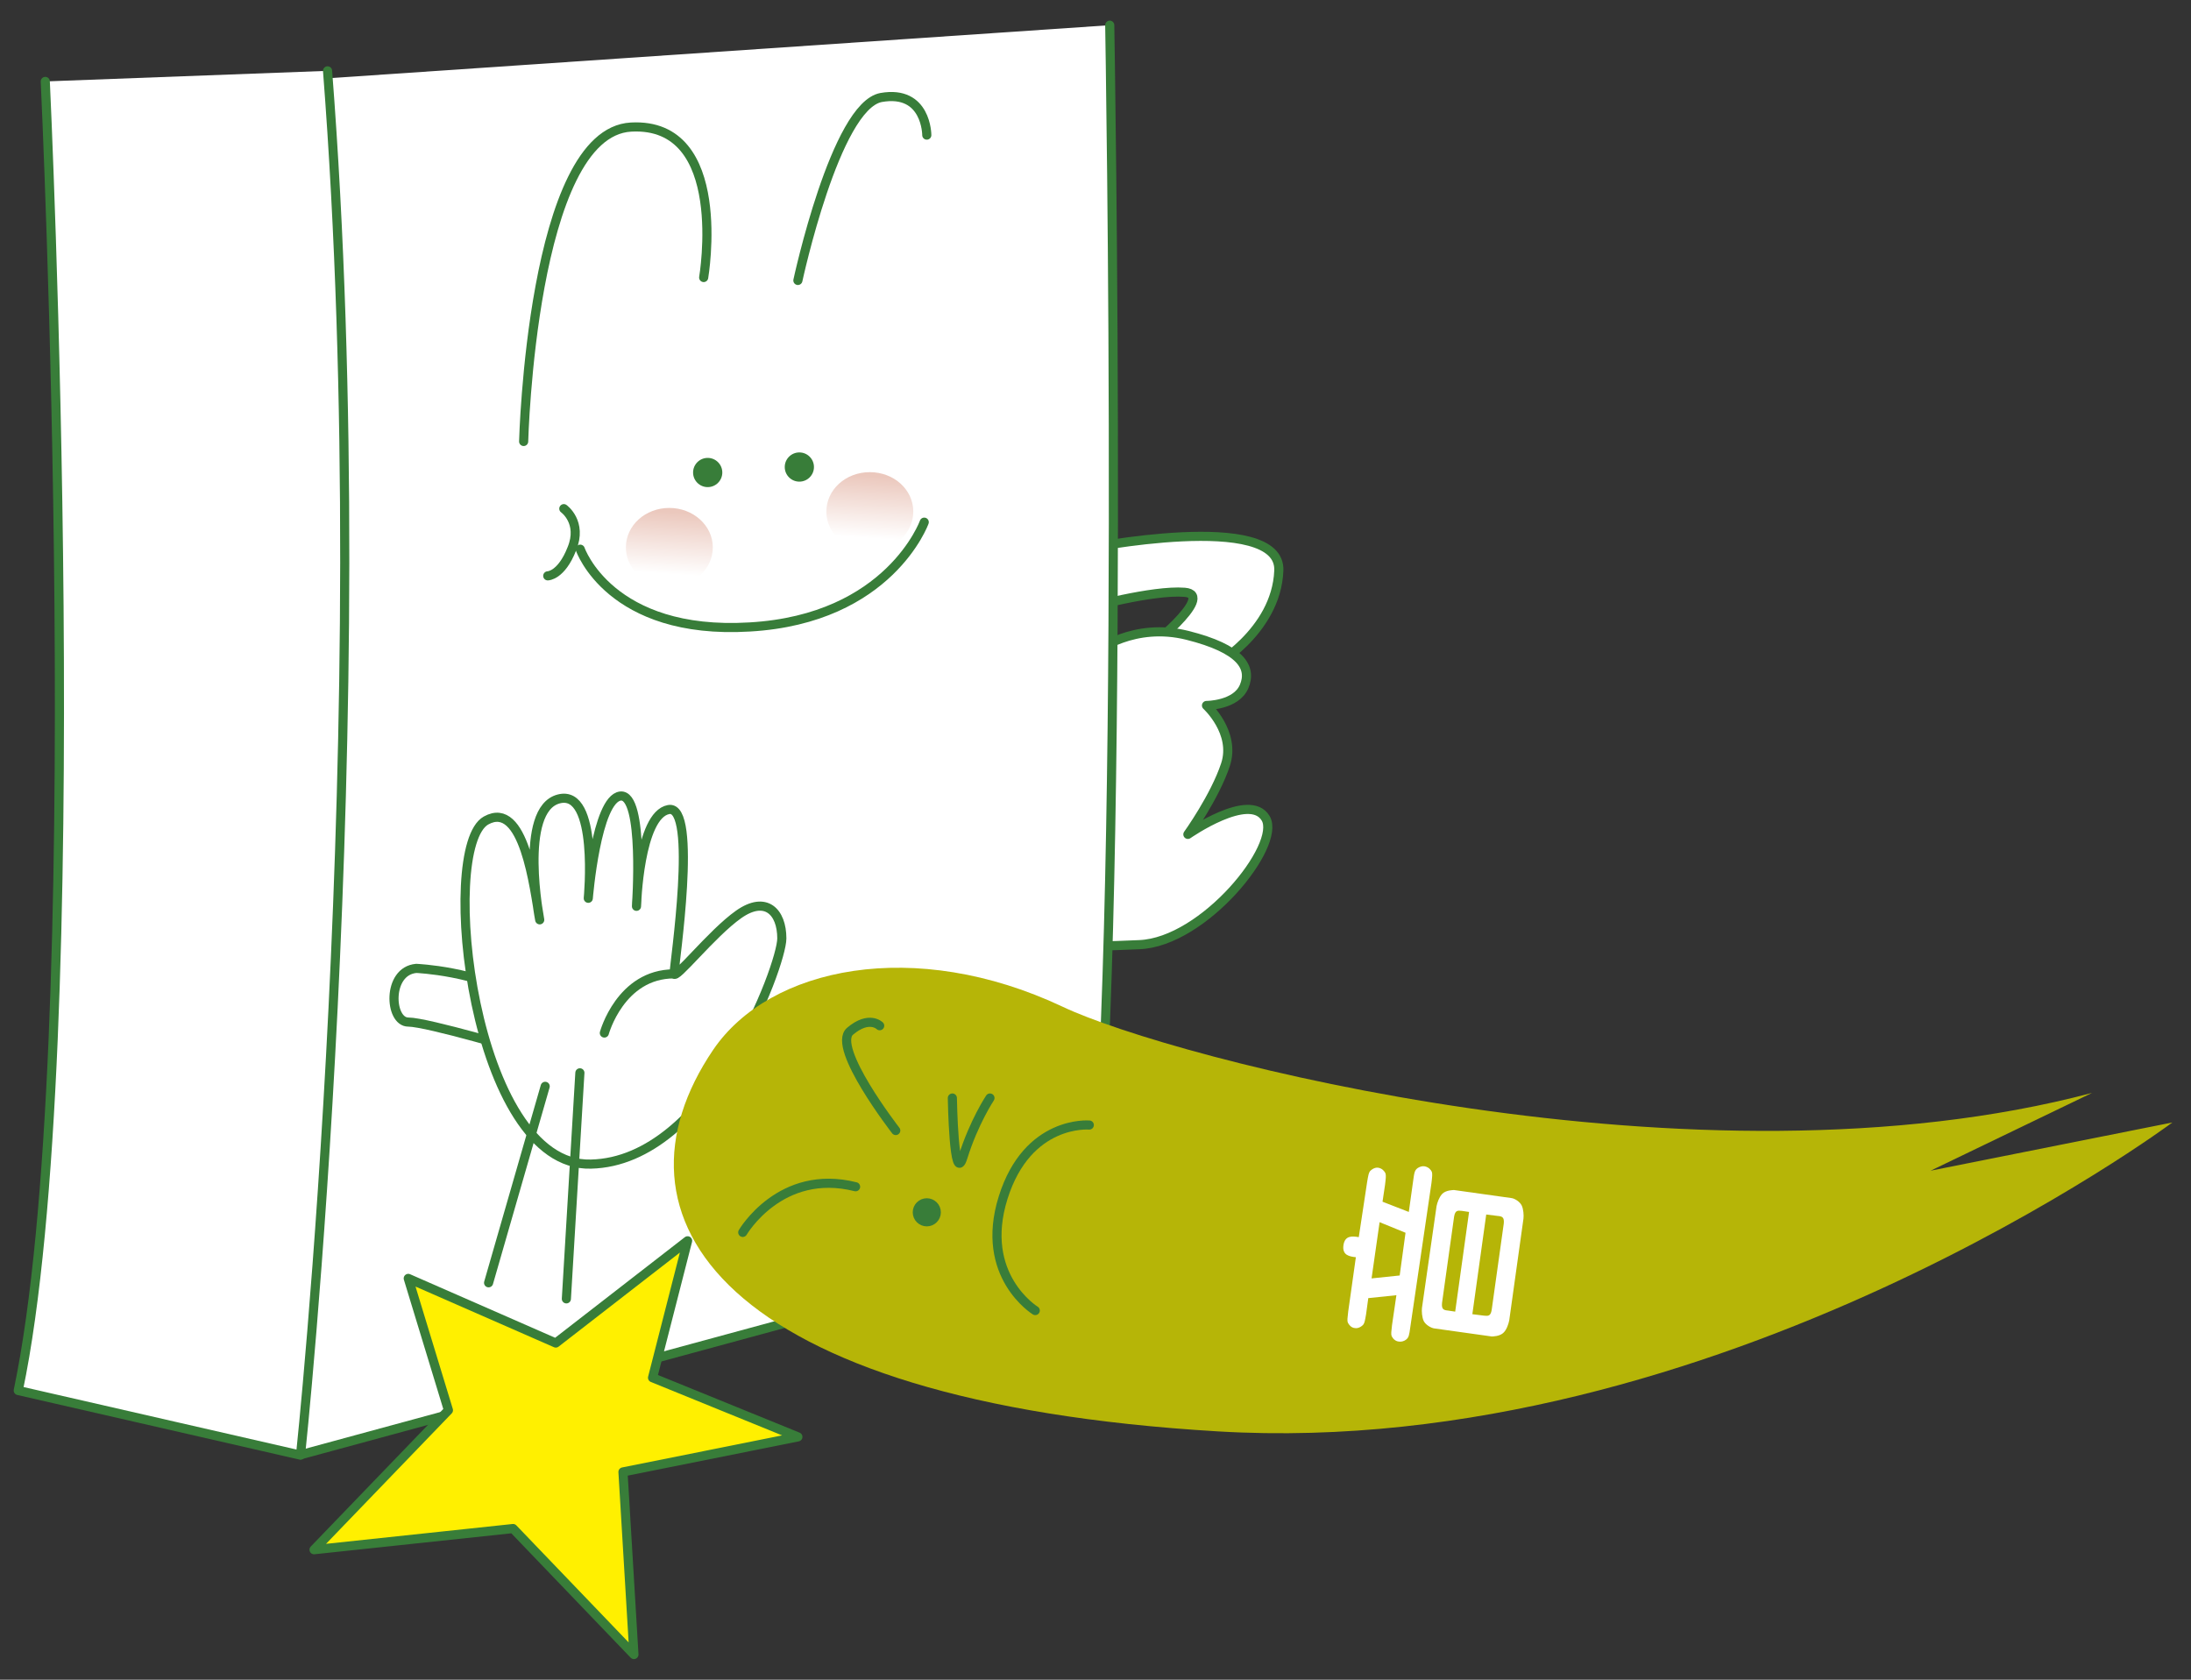
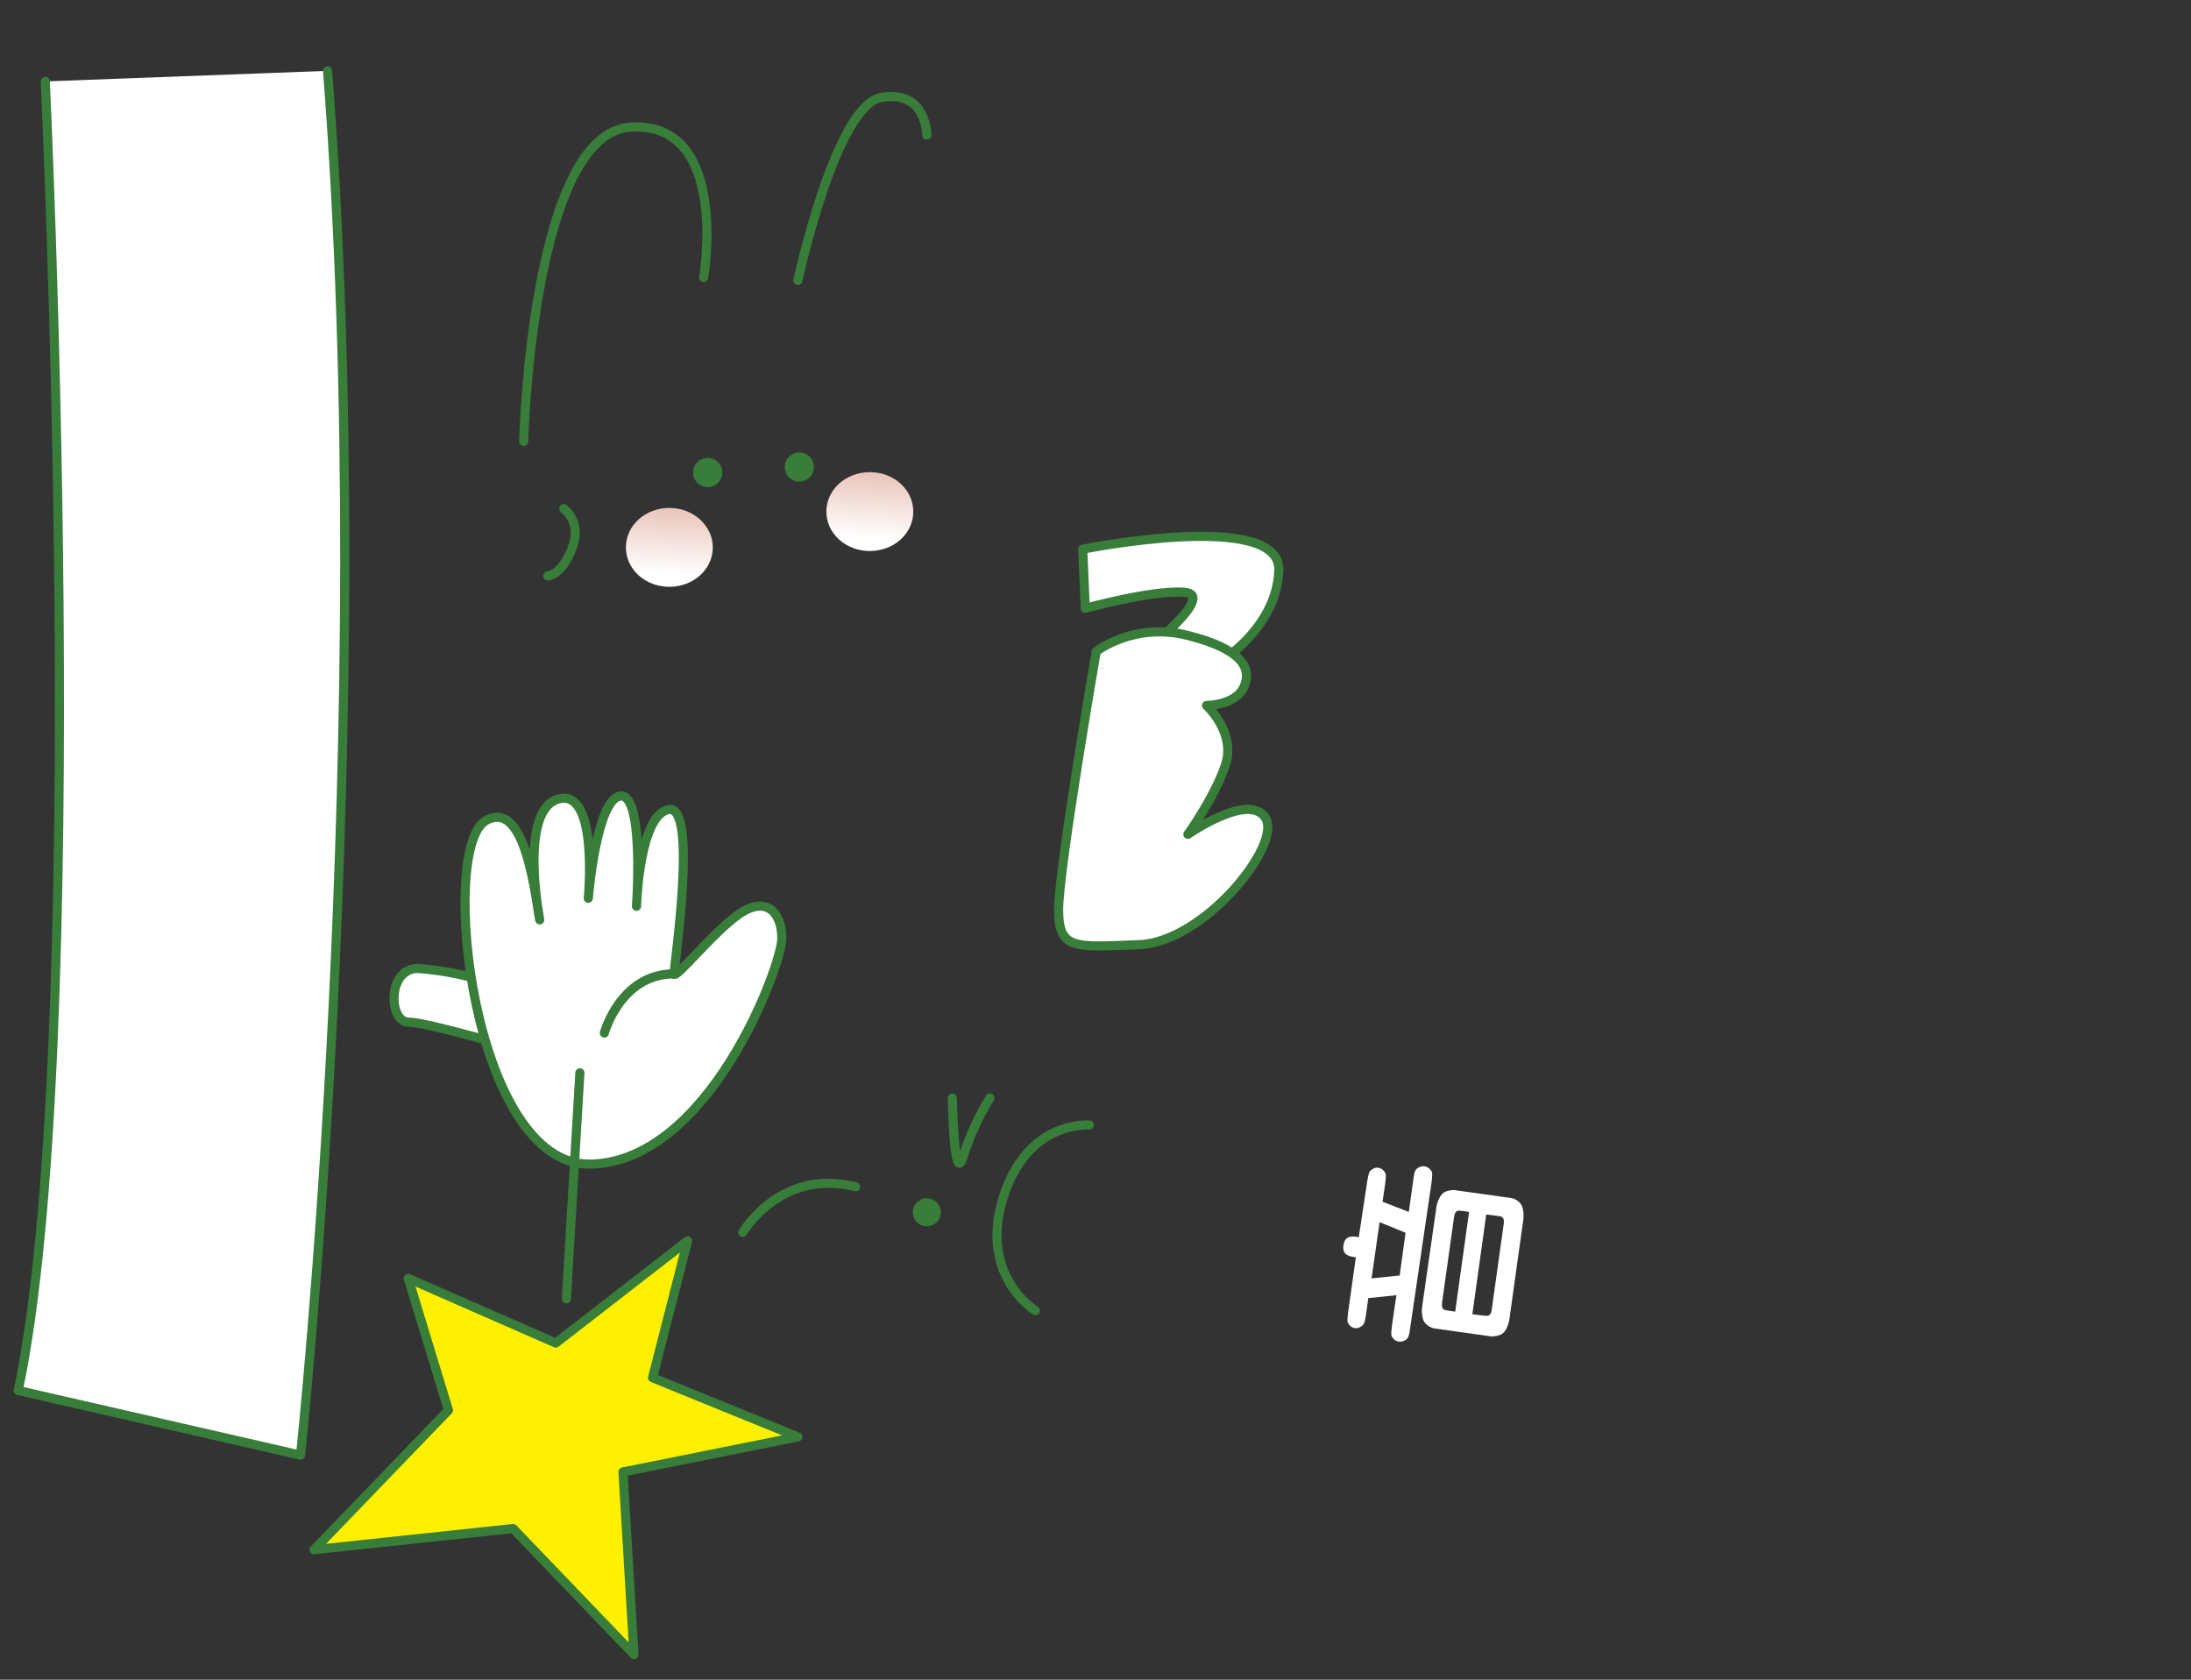
<svg xmlns="http://www.w3.org/2000/svg" version="1.1" id="レイヤー_1" x="0px" y="0px" viewBox="0 0 600 460" style="enable-background:new 0 0 600 460;" xml:space="preserve">
  <rect x="0" y="0" width="600" height="460" fill="#333333" stroke="none" />
  <style type="text/css">
	.st0{fill:#472715;}
	.st1{fill:#F1EEED;}
	.st2{fill:none;stroke:#9E9E9F;stroke-width:0.571;}
	.st3{fill:none;stroke:#231815;stroke-width:0.571;stroke-dasharray:2.296,2.296;}
	.st4{fill:#717071;}
	.st5{fill:#FFFFFF;}
	.st6{fill:#F29600;}
	.st7{fill:none;stroke:#F29600;stroke-width:1.714;}
	
		.st8{clip-path:url(#SVGID_00000181086114813926420860000017861974400997800852_);fill:url(#SVGID_00000095312333328337140360000000337854478726998190_);}
	.st9{fill:none;stroke:#231815;stroke-width:0.571;stroke-dasharray:2.292,2.292;}
	.st10{fill:none;stroke:#009844;stroke-width:1.714;}
	.st11{fill:none;stroke:#804F1B;stroke-width:1.714;}
	.st12{fill:#231815;}
	.st13{fill:none;stroke:#989691;stroke-width:1.935;}
	.st14{fill:none;stroke:#989691;stroke-width:1.008;}
	.st15{fill:#FFFBD0;}
	.st16{fill:none;stroke:#989691;stroke-width:1.429;}
	.st17{fill:#989691;}
	.st18{fill:#F8D0CE;}
	.st19{fill:#FBE1C3;}
	.st20{fill:#1D2087;}
	.st21{fill:#009844;}
	.st22{fill:#FAD8BE;}
	.st23{fill:#93252A;}
	.st24{fill:#E4004F;}
	.st25{fill:none;stroke:#989691;stroke-width:0.605;}
	.st26{fill:#921F56;}
	.st27{fill:#656464;}
	.st28{fill:#F8CEB9;}
	.st29{fill:#D2D2D3;}
	.st30{fill:#F19975;}
	.st31{fill:#FFF251;}
	.st32{fill:none;stroke:#989691;stroke-width:1.109;}
	.st33{fill:#E50012;}
	.st34{fill:#E85F9D;}
	.st35{fill:none;stroke:#FFFFFF;stroke-width:0.665;}
	.st36{fill:#AB5943;}
	.st37{fill:none;stroke:#00AEEB;stroke-width:1.109;}
	.st38{fill:#009FE8;}
	.st39{fill:none;stroke:#009FE8;stroke-width:1.008;}
	.st40{fill:#EA613B;}
	.st41{fill:#804F1B;}
	.st42{fill:none;stroke:#9E9E9F;stroke-width:0.86;stroke-linejoin:round;}
	.st43{fill:#D9AC8E;}
	.st44{fill:#A5C1CF;}
	.st45{fill:#597381;}
	.st46{fill:#86A0AA;}
	.st47{fill:none;stroke:#7094A4;stroke-width:0.86;stroke-linejoin:round;}
	.st48{fill:#6F6B82;}
	.st49{fill:#8D8F9E;}
	.st50{fill:#ACB7CB;}
	.st51{fill:#4684A1;}
	.st52{fill:#70B1CF;}
	.st53{fill:#FBE877;}
	.st54{fill:#7C95AD;}
	.st55{fill:none;stroke:#748099;stroke-width:0.86;stroke-linejoin:round;}
	.st56{fill:#D3E280;}
	.st57{fill:none;stroke:#A5C1CF;stroke-width:0.86;stroke-linejoin:round;}
	.st58{fill:#D2E8F8;}
	.st59{fill:#AAD1EF;}
	.st60{fill:#88569F;}
	.st61{fill:#E6CBA6;}
	.st62{fill:#A77A65;}
	.st63{fill:#7D5A53;}
	.st64{fill:none;stroke:#9E8E62;stroke-width:0.86;stroke-linejoin:round;}
	.st65{fill:#009D3B;}
	.st66{fill:#9DCB5D;}
	.st67{fill:none;stroke:#74A3D7;stroke-width:0.86;stroke-linejoin:round;}
	.st68{fill:#74A3D7;}
	.st69{fill:#EAF0BA;}
	.st70{fill:#AD91C2;}
	.st71{fill:#005B96;}
	.st72{fill:#C7B5D7;}
	.st73{fill:#0062A9;}
	.st74{fill:#937CB6;}
	.st75{fill:#CCE9FA;}
	.st76{fill:#F9D5CD;}
	.st77{fill:#00B2C0;}
	.st78{fill:none;stroke:#008D8A;stroke-width:0.86;}
	.st79{fill:#0093A1;}
	.st80{fill:#F3BAAD;}
	.st81{fill:#733435;}
	.st82{fill:none;stroke:#DFA08D;stroke-width:0.86;stroke-linejoin:round;}
	.st83{fill:none;stroke:#231815;stroke-width:0.86;stroke-linejoin:round;}
	.st84{fill:none;stroke:#733435;stroke-width:0.86;stroke-linejoin:round;}
	.st85{fill:none;stroke:#E16E77;stroke-width:0.86;stroke-linejoin:round;}
	.st86{fill:none;stroke:#F0999B;stroke-width:0.86;stroke-linejoin:round;}
	.st87{fill:none;stroke:#BCBB50;stroke-width:0.86;stroke-linejoin:round;}
	.st88{fill:none;stroke:#858585;stroke-width:1.146;stroke-linejoin:round;}
	.st89{fill:url(#SVGID_00000134953053838539686270000010871454065140567211_);}
	.st90{fill:url(#SVGID_00000149359881654391095720000013519947594742410140_);}
	.st91{fill:url(#SVGID_00000028293483824917379230000000784973644457483696_);}
	.st92{fill:url(#SVGID_00000134930427559285440460000002198128785656361878_);}
	.st93{fill:#EF959E;}
	.st94{fill:none;stroke:#E50043;stroke-width:0.86;stroke-linejoin:round;}
	.st95{fill:#DECDB3;}
	.st96{fill:#CDB99A;}
	.st97{fill:#85750A;stroke:#85750A;stroke-width:0.644;}
	.st98{fill:url(#SVGID_00000023965080780874076210000008274502809872967077_);stroke:#85750A;stroke-width:0.644;}
	.st99{fill:url(#SVGID_00000048475948582082016260000015619109313408957322_);stroke:#85750A;stroke-width:0.589;}
	.st100{fill:#5B4A3F;}
	.st101{fill:url(#SVGID_00000045612829520795972770000017206580342732952763_);stroke:#85750A;stroke-width:0.644;}
	.st102{fill:url(#SVGID_00000098204169590512620060000002420193576882759056_);stroke:#85750A;stroke-width:0.589;}
	.st103{fill:url(#SVGID_00000052816919957640290140000000117928374305984411_);stroke:#85750A;stroke-width:0.644;}
	.st104{fill:url(#SVGID_00000005243875958979387630000017403030309178999433_);stroke:#85750A;stroke-width:0.589;}
	.st105{fill:url(#SVGID_00000005979180111346684800000004094314257481376443_);stroke:#85750A;stroke-width:0.644;}
	.st106{fill:url(#SVGID_00000109016306809874609210000012971157208243251328_);stroke:#85750A;stroke-width:0.589;}
	.st107{fill:url(#SVGID_00000127765064223782304800000006274239452609019576_);stroke:#85750A;stroke-width:0.644;}
	.st108{fill:url(#SVGID_00000160875225572970203410000002684291544962275468_);stroke:#85750A;stroke-width:0.589;}
	.st109{fill:url(#SVGID_00000047060272823493771850000001270149233403803013_);stroke:#85750A;stroke-width:0.644;}
	.st110{fill:url(#SVGID_00000179616004167537259650000008968875016036057772_);stroke:#85750A;stroke-width:0.589;}
	.st111{fill:url(#SVGID_00000170246472485483057290000018236998472668890548_);stroke:#85750A;stroke-width:0.644;}
	.st112{fill:url(#SVGID_00000131341430149023888760000017061414641488173956_);stroke:#85750A;stroke-width:0.589;}
	.st113{fill:url(#SVGID_00000142857848838335097450000008992316673212939407_);stroke:#85750A;stroke-width:0.644;}
	.st114{fill:url(#SVGID_00000014616607249790174530000007533092885400032152_);stroke:#85750A;stroke-width:0.589;}
	.st115{fill:url(#SVGID_00000168824279221938194110000010332226957700622720_);stroke:#85750A;stroke-width:0.644;}
	.st116{fill:url(#SVGID_00000124139050081760272160000001934372192547024559_);stroke:#85750A;stroke-width:0.589;}
	.st117{fill:url(#SVGID_00000183211831419000539740000007661558462625198513_);stroke:#85750A;stroke-width:0.644;}
	.st118{fill:url(#SVGID_00000059285522938031264780000002417326843189870244_);stroke:#85750A;stroke-width:0.589;}
	.st119{fill:url(#SVGID_00000067939814560479049040000012530260948838518711_);stroke:#85750A;stroke-width:0.644;}
	.st120{fill:url(#SVGID_00000072978164659629090990000002012099054423791775_);stroke:#85750A;stroke-width:0.589;}
	.st121{fill:url(#SVGID_00000087372412041351053870000000170260893500483247_);stroke:#85750A;stroke-width:0.644;}
	.st122{fill:url(#SVGID_00000114766879581844275730000017755161357993234336_);stroke:#85750A;stroke-width:0.589;}
	.st123{fill:url(#SVGID_00000050631317072903798130000008442235834262345626_);stroke:#85750A;stroke-width:0.644;}
	.st124{fill:url(#SVGID_00000046303539219131573050000006407892293271399605_);stroke:#85750A;stroke-width:0.589;}
	.st125{fill:url(#SVGID_00000168799988549740120490000014822977995226558857_);stroke:#85750A;stroke-width:0.644;}
	.st126{fill:url(#SVGID_00000145050835789682830550000005506592960492585882_);stroke:#85750A;stroke-width:0.589;}
	.st127{fill:url(#SVGID_00000011007479943410471850000010876798870847359665_);stroke:#85750A;stroke-width:0.644;}
	.st128{fill:url(#SVGID_00000174569701104971528180000003238538946355589562_);stroke:#85750A;stroke-width:0.589;}
	.st129{fill:url(#SVGID_00000040571309917122271310000005332294474805767813_);stroke:#85750A;stroke-width:0.644;}
	.st130{fill:url(#SVGID_00000059276332080110955950000014082049840871735180_);stroke:#85750A;stroke-width:0.589;}
	.st131{fill:url(#SVGID_00000059309276436854235610000001999223021117179017_);stroke:#85750A;stroke-width:0.644;}
	.st132{fill:url(#SVGID_00000140008508828985109650000014064975761580823682_);stroke:#85750A;stroke-width:0.589;}
	.st133{fill:url(#SVGID_00000140712242234999064630000003904916710195212455_);stroke:#85750A;stroke-width:0.644;}
	.st134{fill:url(#SVGID_00000027562122231274585620000007669480791627402678_);stroke:#85750A;stroke-width:0.589;}
	.st135{fill:url(#SVGID_00000101784424083894456530000011788133615941916073_);stroke:#85750A;stroke-width:0.644;}
	.st136{fill:url(#SVGID_00000000927180982513198440000000921769095312094860_);stroke:#85750A;stroke-width:0.589;}
	.st137{fill:url(#SVGID_00000077318868988973319500000008463512680223061169_);stroke:#85750A;stroke-width:0.644;}
	.st138{fill:url(#SVGID_00000177454590586013059940000012297378678363483298_);stroke:#85750A;stroke-width:0.589;}
	.st139{fill:#46210C;stroke:#46210C;stroke-width:6.256;}
	.st140{fill:none;stroke:#9E9E9F;stroke-width:0.935;stroke-linejoin:round;}
	.st141{fill:none;stroke:#0080CB;stroke-width:1.871;stroke-linejoin:round;}
	.st142{fill:none;stroke:#231815;stroke-width:0.935;stroke-linejoin:round;}
	.st143{fill:#86A1D1;}
	.st144{fill:#D7E161;}
	.st145{fill:none;stroke:#C4DBF1;stroke-width:0.935;stroke-linejoin:round;}
	.st146{fill:#B56D42;}
	.st147{fill:#8082A1;}
	.st148{fill:#0472B3;}
	.st149{fill:#3F8FC6;}
	.st150{fill:none;stroke:#00498E;stroke-width:0.935;stroke-linejoin:round;}
	.st151{fill:none;stroke:#5E3625;stroke-width:0.935;stroke-linejoin:round;}
	.st152{fill:none;stroke:#DA8368;stroke-width:0.935;stroke-linejoin:round;}
	.st153{fill:none;stroke:#E95249;stroke-width:0.935;stroke-linejoin:round;}
	.st154{fill:none;stroke:#835031;stroke-width:0.935;stroke-linejoin:round;}
	.st155{fill:#F6C2C2;}
	.st156{fill:#EFAA00;}
	.st157{fill:none;stroke:#B77418;stroke-width:0.935;}
	.st158{fill:#EFAA00;stroke:#B77418;stroke-width:0.935;}
	.st159{fill:#46210C;}
	.st160{clip-path:url(#SVGID_00000009556304277484096970000001865902662847184035_);}
	.st161{fill:#EFEFEF;}
	
		.st162{clip-path:url(#SVGID_00000042708892215198851200000001633550387359029158_);fill:none;stroke:#231815;stroke-width:1.592;stroke-miterlimit:10;}
	.st163{fill:none;stroke:#231815;stroke-width:1.592;stroke-miterlimit:10;}
	
		.st164{clip-path:url(#SVGID_00000139975080399319754370000006038307246965602471_);fill:none;stroke:#231815;stroke-width:1.592;stroke-miterlimit:10;}
	
		.st165{clip-path:url(#SVGID_00000144337237538633936250000016693104006552236165_);fill:none;stroke:#231815;stroke-width:1.592;stroke-miterlimit:10;}
	
		.st166{clip-path:url(#SVGID_00000008114780649989739700000014833627709808754859_);fill:none;stroke:#231815;stroke-width:1.592;stroke-miterlimit:10;}
	
		.st167{clip-path:url(#SVGID_00000008114499850672921620000008378430312098503069_);fill:none;stroke:#231815;stroke-width:1.592;stroke-miterlimit:10;}
	
		.st168{clip-path:url(#SVGID_00000090991312008633740410000011149084268166779807_);fill:none;stroke:#231815;stroke-width:1.592;stroke-miterlimit:10;}
	
		.st169{clip-path:url(#SVGID_00000145737546327227589850000001258267027924985251_);fill:none;stroke:#231815;stroke-width:1.592;stroke-miterlimit:10;}
	.st170{fill:#E6DDD3;}
	.st171{fill:none;stroke:#876240;stroke-width:2.847;}
	.st172{fill:none;stroke:#231815;stroke-width:1.476;stroke-miterlimit:10;}
	.st173{fill:none;stroke:#876240;stroke-width:2.957;}
	.st174{fill:none;stroke:#231815;stroke-width:1.476;}
	.st175{fill:#D4AA97;}
	.st176{fill:#FFFFFF;stroke:#387D39;stroke-width:2.5;stroke-linecap:round;stroke-linejoin:round;}
	.st177{fill:none;stroke:#387D39;stroke-width:2.5;stroke-linecap:round;stroke-linejoin:round;}
	.st178{fill:#387D39;stroke:#387D39;stroke-width:2.5;stroke-linecap:round;stroke-linejoin:round;}
	.st179{fill:url(#SVGID_00000159446796169292943920000011036825566247321249_);}
	.st180{fill:url(#SVGID_00000135691596925737297440000003260960675558036625_);}
	.st181{fill:url(#SVGID_00000005264020932162466450000017616550458136278930_);}
	.st182{fill:url(#SVGID_00000122681301863110019440000001962832813368216721_);}
	.st183{fill:#B6B507;}
	.st184{fill:url(#SVGID_00000009591543545420731400000006067142838654282683_);}
	.st185{fill:url(#SVGID_00000085219302030358574000000012910897164205662100_);}
	.st186{fill:#004385;}
	.st187{fill:none;stroke:#004385;stroke-width:10.089;stroke-linecap:round;stroke-linejoin:round;}
	.st188{fill:none;stroke:#004385;stroke-width:4.54;}
	.st189{fill:#E95541;}
	.st190{fill:none;stroke:#E95541;stroke-width:9.837;stroke-linecap:round;stroke-linejoin:round;}
	.st191{fill:none;stroke:#E95541;stroke-width:4.919;}
	.st192{fill:url(#SVGID_00000169532508280018390060000010249959421796229810_);}
	.st193{fill:url(#SVGID_00000170961163163969785490000000963238485180158390_);}
	.st194{fill:#EEEDDE;}
	.st195{fill:#C3C4C6;}
	.st196{fill:#79B74E;}
	.st197{fill:none;stroke:#BE6731;stroke-width:1.048;}
	.st198{fill:#C7BDB9;}
	.st199{fill:#F7F7F7;}
	.st200{fill:#DBD3C9;}
	.st201{fill:#F4EADF;}
	.st202{fill:#CAB596;}
	.st203{fill:#E0C5A7;}
	.st204{fill:#ACDDF7;stroke:#231815;stroke-width:0.524;stroke-linecap:round;stroke-linejoin:round;}
	.st205{fill:none;stroke:#231815;stroke-width:0.524;stroke-linecap:round;stroke-linejoin:round;}
	.st206{fill:#97C745;}
	.st207{fill:#C5C5C6;}
	.st208{fill:#E3E4E4;}
	.st209{fill:#A3A4A4;}
	.st210{fill:#EE8A55;}
	.st211{fill:none;stroke:#6B5425;stroke-width:0.262;stroke-linecap:round;stroke-linejoin:round;}
	.st212{fill:#87B1DE;}
	.st213{fill:none;stroke:#919191;stroke-width:0.419;stroke-linecap:round;stroke-linejoin:round;}
	.st214{fill:#80BFE9;}
	.st215{fill:none;stroke:#9E9E9F;stroke-width:0.419;stroke-linecap:round;stroke-linejoin:round;}
	.st216{fill:#B17B20;}
	.st217{fill:#ED8A31;}
	.st218{fill:#FAFAFA;}
	.st219{fill:#858585;}
	.st220{fill:#00B0EB;}
	.st221{fill:none;stroke:#231815;stroke-width:0.293;stroke-linecap:round;stroke-linejoin:round;}
	.st222{fill:#231815;stroke:#231815;stroke-width:0.293;stroke-linecap:round;stroke-linejoin:round;}
	.st223{fill:#F1CC85;}
	.st224{fill:#231815;stroke:#231815;stroke-width:0.524;stroke-linecap:round;stroke-linejoin:round;}
	.st225{fill:none;stroke:#98785A;stroke-width:0.524;stroke-linecap:round;stroke-linejoin:round;}
	.st226{fill:#231815;stroke:#231815;stroke-width:0.524;}
	.st227{fill:#D84410;}
	.st228{fill:none;stroke:#5D5217;stroke-width:0.786;}
	.st229{fill:#91C767;}
	.st230{fill:none;}
	.st231{fill:#50BFD7;}
	.st232{fill:#EB7E31;}
	.st233{fill:#00A15E;}
	.st234{fill:#FAD9C7;}
	.st235{fill:#A5A5A6;}
	.st236{fill:#FFFFFF;stroke:#9E9E9F;stroke-width:0.524;stroke-linecap:round;stroke-linejoin:round;}
	.st237{fill:#F7F7F7;stroke:#9C9C9D;stroke-width:0.524;}
	.st238{fill:#D8C1A3;}
	.st239{fill:#D5AB76;}
	.st240{fill:#916A62;}
	.st241{fill:#838277;}
	.st242{fill:#4F89BD;}
	.st243{fill:#80A0D3;}
	.st244{fill:#595757;}
	.st245{fill:#2967B0;}
	.st246{fill:url(#SVGID_00000053514892614203541060000015807972138961179326_);}
	.st247{fill:#ED8431;}
	.st248{fill:none;stroke:#231815;stroke-width:0.524;}
	.st249{fill:#FFFFFF;stroke:#C0C1C1;stroke-width:0.524;}
	.st250{fill:#4D84C4;}
	.st251{fill:#B6A088;}
	.st252{fill:#DAC0A3;}
	.st253{fill:#C0DB8E;}
	.st254{fill:#395DA9;}
	.st255{fill:#92BC42;}
	.st256{fill:#EDDB6E;}
	.st257{fill:#86746B;}
	.st258{fill:none;stroke:#F08F70;stroke-width:0.524;}
	.st259{fill:#76838B;}
	.st260{fill:#AE8B60;}
	.st261{fill:none;stroke:#231815;stroke-width:0.216;stroke-linecap:round;stroke-linejoin:round;}
	.st262{fill:url(#SVGID_00000119824258096888455470000000630027414695941778_);}
	.st263{fill:url(#SVGID_00000114055519535496256070000015349991500709301418_);}
	.st264{fill:#E53D12;}
	.st265{fill:#91C988;}
	.st266{fill:#ED9075;}
	.st267{fill:#FAE778;}
	.st268{fill:url(#SVGID_00000064347924987755367950000004305618050890358700_);}
	.st269{fill:url(#SVGID_00000181765979559290169270000015010635550573178250_);}
	.st270{fill:url(#SVGID_00000005228882972015207560000005362466259581100933_);}
	.st271{fill:url(#SVGID_00000183210447323342376090000003828229188840176794_);}
	.st272{fill:url(#SVGID_00000178196159808836194670000001681014222210895013_);}
	.st273{fill:#AF8775;}
	.st274{fill:url(#SVGID_00000069394471557987977320000000230495220787761042_);}
	.st275{fill:url(#SVGID_00000070820989583000348860000006619764834348028305_);}
	.st276{fill:url(#SVGID_00000139980115018395828460000007781147296585457550_);}
	.st277{fill:url(#SVGID_00000054986079407520840400000015462618890319360697_);}
	.st278{fill:url(#SVGID_00000122700213773379898210000004314332954383282110_);}
	.st279{fill:#E9711D;}
	.st280{fill:#3270B6;}
	.st281{fill:#4258A5;}
	.st282{fill:#FFFFFF;stroke:#231815;stroke-width:0.524;}
	.st283{fill:#7B671A;}
	.st284{fill:url(#SVGID_00000115477142768806471140000001198821136079361418_);}
	.st285{fill:url(#SVGID_00000173142824616111881730000012236340711283757999_);}
	.st286{fill:none;stroke:#00A8EA;stroke-width:0.524;}
	.st287{fill:none;stroke:#E84D38;stroke-width:0.524;}
	.st288{fill:none;stroke:#F08F70;stroke-width:0.314;}
	.st289{fill:none;stroke:#60551A;stroke-width:0.314;}
	.st290{fill:#8F4E9A;}
	.st291{fill:#AD79B1;}
	.st292{fill:#557F4C;}
	.st293{fill:none;stroke:#FFFFFF;stroke-width:0.524;}
	.st294{fill:none;stroke:#FFFFFF;stroke-width:0.262;stroke-dasharray:1.048;}
	.st295{fill:none;stroke:#007D45;stroke-width:0.262;}
	.st296{fill:#00AF9D;}
	.st297{fill:#006131;}
	.st298{fill:#7B4A1A;}
	.st299{fill:#FFFFFF;stroke:#231815;stroke-width:0.524;stroke-linecap:round;stroke-linejoin:round;}
	.st300{fill:url(#SVGID_00000044886974105444450400000015550881056261632144_);}
	.st301{fill:url(#SVGID_00000129173337213680347470000003994653738991930788_);}
	.st302{fill:none;stroke:#5D2E1E;stroke-width:0.524;}
	.st303{fill:none;stroke:#00A240;stroke-width:0.524;}
	.st304{fill:#C3CFD7;}
	.st305{fill:#5C320A;}
	.st306{fill:#90ADBD;}
	.st307{fill:#C0C1C1;}
	.st308{fill:#E9551D;}
	.st309{fill:#536C8D;}
	.st310{fill:none;stroke:#3C506B;stroke-width:0.524;}
	.st311{fill:url(#SVGID_00000018927095153196093820000008437608903124017339_);}
	.st312{fill:url(#SVGID_00000070797992477536837700000001003912859185862846_);}
	.st313{fill:#231815;stroke:#231815;stroke-width:0.216;stroke-linecap:round;stroke-linejoin:round;}
	.st314{fill:#FFFFFF;stroke:#231815;stroke-width:0.216;stroke-linecap:round;stroke-linejoin:round;}
	.st315{fill:none;stroke:#F5AF5F;stroke-width:0.77;stroke-linecap:round;stroke-linejoin:round;}
	.st316{fill:none;stroke:#C88259;stroke-width:0.216;stroke-linecap:round;stroke-linejoin:round;}
	.st317{fill:#CECECF;}
	.st318{fill:none;stroke:#FFFFFF;stroke-width:0.262;stroke-linecap:round;stroke-linejoin:round;}
	.st319{fill:#63A7C6;}
	.st320{fill:#4E5D66;}
	.st321{fill:#E9611D;}
	.st322{fill:url(#SVGID_00000044145060483917397000000007146000443355302034_);}
	.st323{fill:url(#SVGID_00000103261260353554341370000005559159695510243470_);}
	.st324{fill:#8DB9E3;}
	.st325{fill:#00ABEB;}
	.st326{fill:url(#SVGID_00000096738878418543852850000016564785198171199395_);}
	.st327{fill:#E5E28B;}
	.st328{fill:#868874;}
	.st329{fill:none;stroke:#231815;stroke-width:0.262;}
	.st330{fill:#33A6AF;}
	.st331{fill:url(#SVGID_00000079462271492359912900000009983070100208446106_);}
	.st332{fill:#314B57;}
	.st333{fill:none;stroke:#ED855A;stroke-width:0.262;}
	.st334{fill:url(#SVGID_00000018204129076301624400000012142377762063264926_);}
	.st335{fill:url(#SVGID_00000027573677305967135450000000008938826003043241_);}
	.st336{fill:url(#SVGID_00000149341677008869973060000013961713291973682608_);}
	.st337{fill:url(#SVGID_00000095323048451587116600000009068179410913555080_);}
	.st338{fill:url(#SVGID_00000040553479910262798880000017800842810284995514_);}
	.st339{fill:url(#SVGID_00000055697255969545402790000017368181284867209345_);}
	.st340{fill:none;stroke:#9E9E9F;stroke-width:0.524;stroke-linecap:round;stroke-linejoin:round;}
	.st341{fill:#5C2F0B;}
	.st342{fill:#7C5118;}
	.st343{fill:#FFFFFF;stroke:#231815;stroke-width:0.293;stroke-linecap:round;stroke-linejoin:round;}
	.st344{fill:#F3C284;}
	.st345{fill:#F7F7F7;stroke:#B2B3B3;stroke-width:0.293;stroke-linecap:round;stroke-linejoin:round;}
	.st346{fill:url(#SVGID_00000027564931315689269290000000765469208601273518_);}
	.st347{fill:url(#SVGID_00000104681835562510867840000004633486229142306954_);}
	.st348{fill:#FFFFFF;stroke:#959596;stroke-width:0.293;stroke-linecap:round;stroke-linejoin:round;}
	.st349{fill:none;stroke:#F19965;stroke-width:0.293;}
	.st350{fill:#E1C4B4;}
	.st351{fill:none;stroke:#C5C1C4;stroke-width:0.419;}
	.st352{fill:#CEB091;}
	.st353{fill:none;stroke:#B4B4B5;stroke-width:0.524;}
	.st354{fill:#00ABEB;stroke:#A0A1A1;stroke-width:0.293;stroke-linecap:round;stroke-linejoin:round;}
	.st355{fill:#00ABEB;stroke:#A0A1A1;stroke-width:0.524;stroke-linecap:round;stroke-linejoin:round;}
	.st356{fill:#4C79BC;}
	.st357{fill:url(#SVGID_00000145742881383515344190000010126873658641787274_);}
	.st358{fill:none;stroke:#004385;stroke-width:3.638;stroke-linecap:round;stroke-linejoin:round;}
	.st359{fill:none;stroke:#004385;stroke-width:1.213;}
	.st360{fill:none;stroke:#004385;stroke-width:1.636;}
	.st361{fill:none;stroke:#E95541;stroke-width:1.819;}
	.st362{fill:none;stroke:#E95541;stroke-width:3.638;stroke-linecap:round;stroke-linejoin:round;}
	.st363{fill:#D3EBF3;}
	.st364{fill:none;stroke:#231815;stroke-width:1.447;}
	.st365{fill:none;stroke:#E3007F;stroke-width:4.824;}
	.st366{fill:none;stroke:#0068B6;stroke-width:4.824;}
	.st367{fill:none;stroke:#0068B6;stroke-width:4.824;stroke-dasharray:14.472,9.648;}
	.st368{fill:none;stroke:#E3007F;stroke-width:1.93;}
	.st369{fill:none;stroke:#E3007F;stroke-width:3.634;}
	.st370{fill:#E3007F;}
	.st371{fill:#FFFFFF;stroke:#F7B525;stroke-width:3.614;}
	.st372{fill:#E7DDED;}
	.st373{fill:none;stroke:#231815;stroke-width:0.6;}
	.st374{fill:none;stroke:#E3007F;stroke-width:1.799;stroke-dasharray:5.998,2.999;}
	.st375{fill:none;stroke:#0062B0;stroke-width:2.399;}
	.st376{fill:#0062B0;}
	.st377{fill:none;stroke:#717071;stroke-width:5.26;}
	.st378{fill:none;stroke:#717071;stroke-width:5.197;}
	.st379{fill:none;stroke:#717071;stroke-width:11.309;}
	.st380{fill:none;stroke:#717071;stroke-width:9.047;}
	.st381{fill:none;stroke:#717071;stroke-width:6.785;}
	.st382{fill:none;stroke:#717071;stroke-width:4.524;}
	.st383{fill:none;stroke:#717071;stroke-width:20.356;}
	.st384{fill:none;stroke:#717071;stroke-width:18.095;}
	.st385{fill:none;stroke:#717071;stroke-width:15.833;}
	.st386{fill:none;stroke:#717071;stroke-width:13.571;}
	.st387{fill:none;stroke:#717071;stroke-width:7.911;}
	.st388{fill:#387D39;}
	.st389{fill:#FFF000;stroke:#387D39;stroke-width:2.5;stroke-linecap:round;stroke-linejoin:round;}
	.st390{fill:url(#SVGID_00000133518097463322057040000018244901755861240997_);}
	.st391{fill:url(#SVGID_00000102513576808679326170000004051743087901205694_);}
	.st392{fill:url(#SVGID_00000011724226564969489600000018086876333944559274_);}
	.st393{fill:url(#SVGID_00000030444579154812524150000005393561374600572077_);}
	.st394{fill:url(#SVGID_00000010989471658585588720000017088498522695236533_);}
	.st395{fill:none;stroke:#231815;stroke-width:0.602;}
	.st396{fill:none;stroke:#231815;stroke-width:0.752;stroke-miterlimit:10;stroke-dasharray:2.255,1.503;}
	.st397{fill:none;stroke:#231815;stroke-width:0.602;stroke-miterlimit:10;}
	.st398{fill:none;stroke:#231815;stroke-width:0.752;stroke-miterlimit:10;}
	.st399{fill:none;stroke:#F7B525;stroke-width:3.758;}
	.st400{fill:none;stroke:#FCE4C6;stroke-width:3.758;}
</style>
  <g>
    <path class="st176" d="M296.5,150.4c0,0,54.5-11,53.7,5.9c-0.7,16.9-18.4,26.5-18.4,26.5l-18.4-4.4c0,0,19.9-15.5,11-16.2   c-8.8-0.7-27.2,4.4-27.2,4.4L296.5,150.4z" />
    <path class="st176" d="M300.2,178.4c0,0,10.3-8.1,25-4.4c14.7,3.7,17.7,8.8,15.5,14c-2.2,5.2-10.3,5.2-10.3,5.2s8.1,7.4,5.2,16.2   c-2.9,8.8-10.3,19.1-10.3,19.1s16.9-11.8,21.3-4.4c4.4,7.4-16.9,33.9-34.6,34.6s-22.1,1.5-22.1-9.6   C289.9,238,300.2,178.4,300.2,178.4z" />
-     <path class="st176" d="M303.9,6.9c0,0,4.4,253.2-5.2,332.7L82.3,398.4c0,0-38.3-175.2-38.3-177.4c0-2.2,12.5-197.3,12.5-197.3" />
    <path class="st176" d="M12.4,22.3c0,0,12.5,263.5-7.4,358.5l77.3,17.7c0,0,21.3-200.2,7.4-379.1" />
    <path class="st177" d="M143.4,120.9c0,0,2.2-84.6,29.4-86.1S192.7,76,192.7,76" />
    <path class="st177" d="M218.5,76.8c0,0,10.3-47.8,22.8-50.1c12.5-2.2,12.5,10.3,12.5,10.3" />
    <path class="st177" d="M154.4,139.3c0,0,5.2,3.7,2.2,11c-2.9,7.4-6.6,7.4-6.6,7.4" />
-     <path class="st177" d="M158.9,150.4c0,0,8.1,23.6,46.4,21.3c38.3-2.2,47.8-28.7,47.8-28.7" />
    <circle class="st388" cx="193.8" cy="129.4" r="4" />
    <circle class="st388" cx="218.9" cy="127.9" r="4" />
    <path class="st176" d="M114,265.2c0,0,16.9,0.7,28.7,8.1l1.5,14.7c0,0-27.2-8.1-32.4-8.1C106.6,279.9,105.9,265.9,114,265.2z" />
    <polygon class="st389" points="111.8,350.1 152.2,367.8 188.3,339.8 178.7,377.3 218.5,393.5 170.6,403.1 173.6,453.1 140.5,418.6    86,424.4 122.8,386.2  " />
-     <path class="st176" d="M133.1,224.7c10.4-5.8,13.2,18.4,14.7,27.2c0,0-5.9-30.2,5.2-33.1c11-2.9,8.1,27.2,8.1,27.2s2.2-27.2,8.8-28   c6.6-0.7,4.4,30.2,4.4,30.2s0.7-25,8.8-26.5c8.1-1.5,1.5,42.7,1.5,44.9s10.3-11,17.7-16.2c7.4-5.2,11.8-0.7,11.8,6.6   c0,7.4-19.9,61.1-52.3,61.8C129.4,319.7,119.9,232.1,133.1,224.7z" />
+     <path class="st176" d="M133.1,224.7c10.4-5.8,13.2,18.4,14.7,27.2c0,0-5.9-30.2,5.2-33.1c11-2.9,8.1,27.2,8.1,27.2s2.2-27.2,8.8-28   c6.6-0.7,4.4,30.2,4.4,30.2s0.7-25,8.8-26.5c8.1-1.5,1.5,42.7,1.5,44.9s10.3-11,17.7-16.2c7.4-5.2,11.8-0.7,11.8,6.6   c0,7.4-19.9,61.1-52.3,61.8C129.4,319.7,119.9,232.1,133.1,224.7" />
    <path class="st177" d="M165.5,282.9c0,0,4.4-16.2,19.1-16.2" />
-     <path class="st183" d="M195.3,287.5c15.5-22.8,55.2-30.9,95.7-11.8c29.5,14,173.7,52.3,281.9,23.6l-44.2,21.3l66.2-13.2   c0,0-124.4,92.7-261.3,84.6C196.8,383.9,164.4,333.1,195.3,287.5z" />
-     <path class="st177" d="M245.3,309.6c0,0-17.7-22.8-12.5-27.2c5.2-4.4,8.1-1.5,8.1-1.5" />
    <path class="st177" d="M203.4,337.5c0,0,10.3-17.7,30.9-12.5" />
    <path class="st177" d="M298.3,308.1c0,0-16.9-1.5-23.6,19.9s8.8,30.9,8.8,30.9" />
    <circle class="st178" cx="253.8" cy="332" r="2.6" />
    <path class="st177" d="M271.1,300.7c0,0-4.4,6.6-7.4,16.2c-2.5,8.2-2.9-16.2-2.9-16.2" />
    <path class="st5" d="M407,332.6l3.2,0.4c1.1,0.1,1.8,0.3,1.6,2.1l-3.3,23.6c-0.3,1.8-1,1.7-2.1,1.6l-3.2-0.4L407,332.6z    M389.4,358.2c-0.1,0.9,0,2.6,0.5,3.6c0.5,1,2,1.9,2.9,2l15.7,2.2c0.2,0,2.3,0,3.3-1.1c0.8-0.8,1.3-2.3,1.5-3.3l3.9-27.9   c0.1-0.9,0-2.6-0.5-3.6c-0.5-1-1.9-1.9-2.8-2l-15.7-2.2c-0.2,0-2.3,0-3.3,1.1c-0.8,0.9-1.3,2.3-1.5,3.3L389.4,358.2z M398.5,359.2   l-2-0.3c-1.1-0.1-1.8-0.3-1.6-2.1l3.3-23.6c0.3-1.8,1-1.7,2.1-1.6l2,0.3L398.5,359.2z M372.1,338.8c-1.8-0.3-3.8-0.5-4.2,2.2   c-0.4,2.8,1.7,3.1,3.4,3.3l-2.1,14.9c-0.2,1.7-0.3,2.5-0.1,3c0.3,0.6,0.9,1.4,1.9,1.5c0.5,0.1,1.4,0,2.3-0.9   c0.4-0.5,0.5-1.2,0.8-2.9l0.6-4.4l7.7-0.8l-1.2,8.2c-0.2,1.7-0.3,2.5-0.1,3c0.3,0.6,0.9,1.4,2,1.5c0.6,0.1,1.4-0.1,1.9-0.5   c0.8-0.6,0.9-1.2,1.2-3.4L392,324c0.2-1.7,0.3-2.5,0.1-3.1c-0.3-0.6-0.9-1.3-2-1.5c-0.6-0.1-1.3,0.1-1.9,0.5   c-0.8,0.6-0.9,1.2-1.2,3.4l-1.2,8.6l-7.2-2.8l0.7-4.7c0.2-1.7,0.3-2.5,0.1-3.1c-0.3-0.6-0.9-1.3-1.9-1.5c-0.5-0.1-1.4,0-2.3,0.9   c-0.4,0.5-0.5,1.2-0.8,2.9L372.1,338.8z M377.8,334.7l7.1,2.9l-1.6,11.7l-7.7,0.8L377.8,334.7z" />
    <linearGradient id="SVGID_00000101788358195919539930000018032465122348804001_" gradientUnits="userSpaceOnUse" x1="-153.152" y1="760.65" x2="-151.188" y2="731.208" gradientTransform="matrix(0.579 0 0 0.579 326.379 -293.02)">
      <stop offset="0" style="stop-color:#FFFFFF" />
      <stop offset="1" style="stop-color:#EBC8BD" />
    </linearGradient>
    <path style="fill:url(#SVGID_00000101788358195919539930000018032465122348804001_);" d="M250.1,140.1c0,6-5.3,10.8-11.9,10.8   c-6.6,0-11.9-4.8-11.9-10.8c0-6,5.3-10.8,11.9-10.8C244.8,129.3,250.1,134.1,250.1,140.1z" />
    <linearGradient id="SVGID_00000086692373165598712590000018046503169938861189_" gradientUnits="userSpaceOnUse" x1="-215.845" y1="771.845" x2="-213.881" y2="742.403" gradientTransform="matrix(0.579 0 0 0.579 307.712 -289.687)">
      <stop offset="0" style="stop-color:#FFFFFF" />
      <stop offset="1" style="stop-color:#EBC8BD" />
    </linearGradient>
    <path style="fill:url(#SVGID_00000086692373165598712590000018046503169938861189_);" d="M195.2,149.9c0,6-5.3,10.8-11.9,10.8   c-6.6,0-11.9-4.8-11.9-10.8c0-6,5.3-10.8,11.9-10.8C189.8,139.1,195.2,143.9,195.2,149.9z" />
    <g>
-       <line class="st177" x1="133.8" y1="351.3" x2="149.3" y2="297.5" />
      <line class="st177" x1="155.1" y1="355.7" x2="158.8" y2="293.8" />
    </g>
  </g>
</svg>